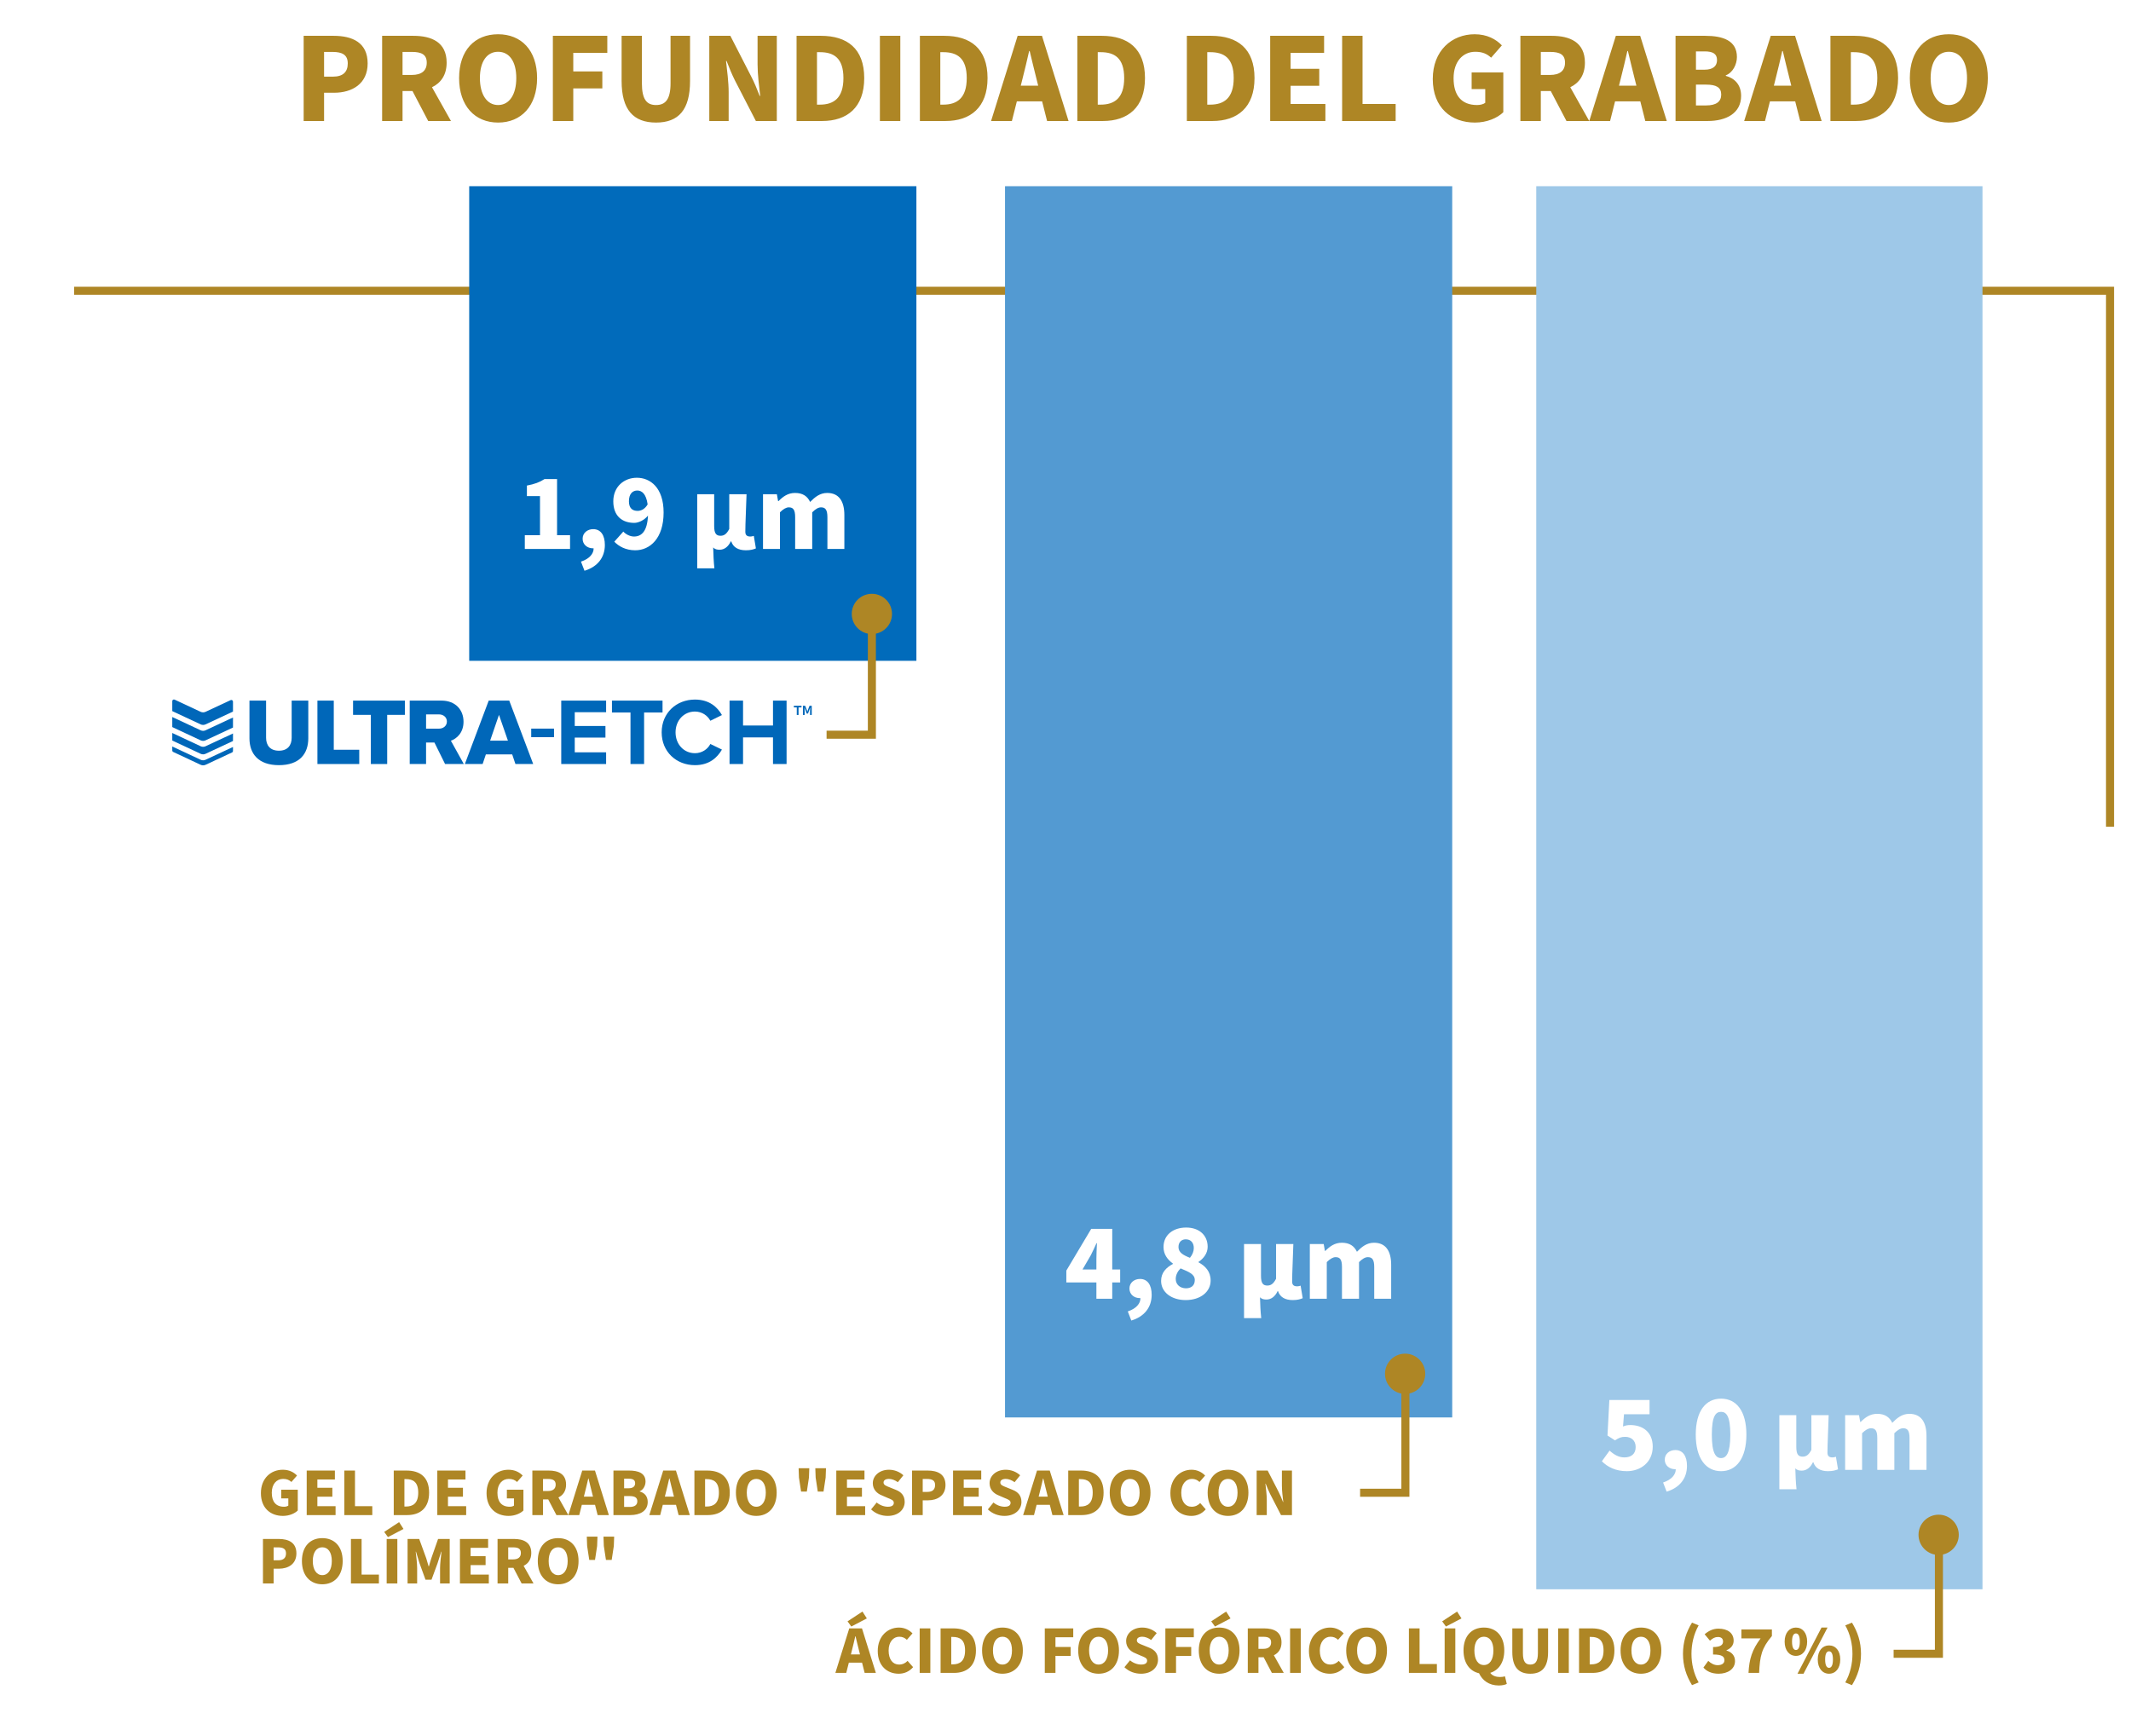
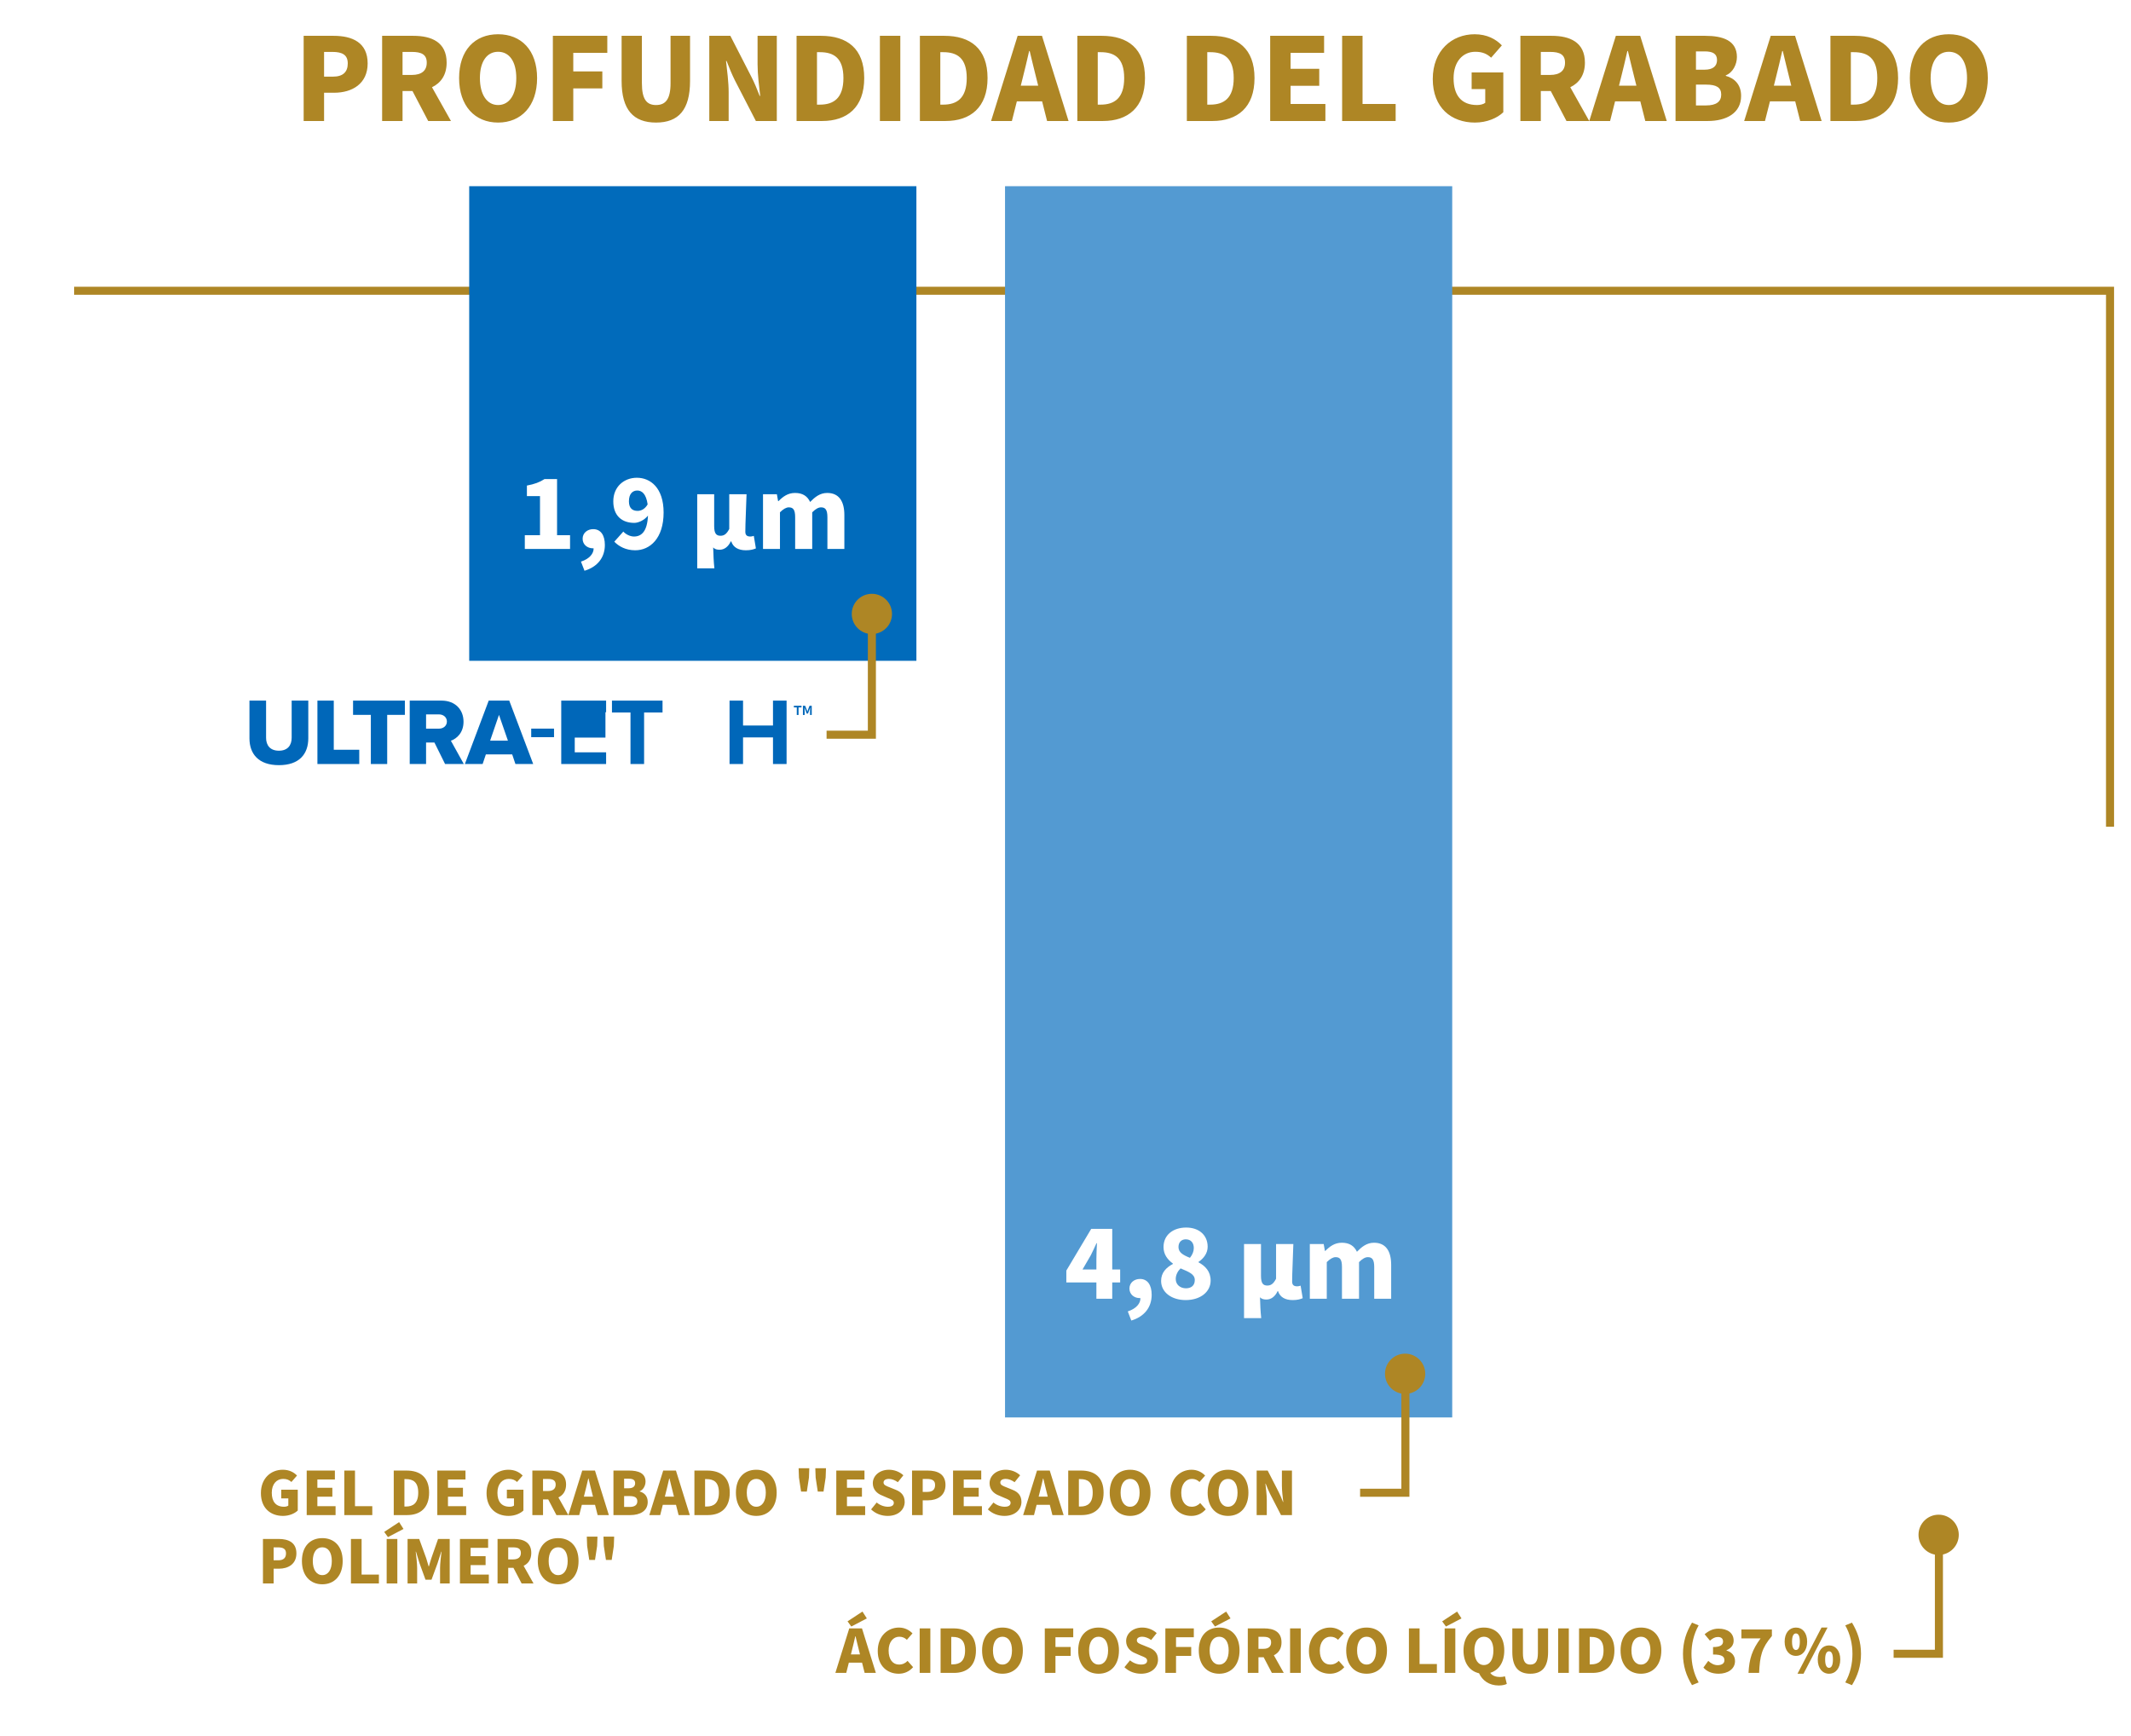
<svg xmlns="http://www.w3.org/2000/svg" width="405" height="330" viewBox="0 0 405 330" fill="none">
-   <rect width="405" height="330" fill="white" />
  <path d="M14.087 55.267L401.016 55.268L401.016 157.149" stroke="#AE8625" stroke-width="1.53" />
  <path d="M57.712 23V6.809H63.407C66.963 6.809 69.873 8.078 69.873 12.057C69.873 15.937 66.914 17.628 63.507 17.628H61.591V23H57.712ZM61.591 14.569H63.283C65.198 14.569 66.093 13.674 66.093 12.057C66.093 10.44 65.073 9.868 63.183 9.868H61.591V14.569ZM72.624 23V6.809H78.568C82.001 6.809 84.885 8.003 84.885 11.908C84.885 14.27 83.766 15.787 82.1 16.583L85.706 23H81.379L78.394 17.305H76.504V23H72.624ZM76.504 14.245H78.27C80.11 14.245 81.105 13.45 81.105 11.908C81.105 10.366 80.11 9.868 78.27 9.868H76.504V14.245ZM94.664 23.298C90.262 23.298 87.252 20.14 87.252 14.842C87.252 9.52 90.262 6.511 94.664 6.511C99.066 6.511 102.075 9.545 102.075 14.842C102.075 20.14 99.066 23.298 94.664 23.298ZM94.664 19.966C96.803 19.966 98.121 17.976 98.121 14.842C98.121 11.684 96.803 9.843 94.664 9.843C92.55 9.843 91.207 11.684 91.207 14.842C91.207 17.976 92.55 19.966 94.664 19.966ZM105.073 23V6.809H115.419V10.042H108.952V13.574H114.474V16.807H108.952V23H105.073ZM124.679 23.298C120.376 23.298 118.138 20.861 118.138 15.39V6.809H121.993V15.812C121.993 18.896 122.913 19.966 124.679 19.966C126.469 19.966 127.439 18.896 127.439 15.812V6.809H131.145V15.39C131.145 20.861 128.981 23.298 124.679 23.298ZM134.801 23V6.809H138.805L142.784 14.569C143.356 15.663 143.879 16.956 144.376 18.225H144.475C144.276 16.484 143.978 14.171 143.978 12.256V6.809H147.634V23H143.655L139.651 15.24C139.103 14.146 138.581 12.853 138.084 11.584H137.984C138.183 13.375 138.482 15.613 138.482 17.553V23H134.801ZM151.389 23V6.809H156.04C160.989 6.809 164.247 9.222 164.247 14.842C164.247 20.438 160.989 23 156.264 23H151.389ZM155.269 19.891H155.816C158.428 19.891 160.293 18.672 160.293 14.842C160.293 10.988 158.428 9.918 155.816 9.918H155.269V19.891ZM167.225 23V6.809H171.105V23H167.225ZM174.827 23V6.809H179.478C184.427 6.809 187.685 9.222 187.685 14.842C187.685 20.438 184.427 23 179.702 23H174.827ZM178.707 19.891H179.254C181.865 19.891 183.731 18.672 183.731 14.842C183.731 10.988 181.865 9.918 179.254 9.918H178.707V19.891ZM194.349 14.892L194.001 16.285H197.309L196.961 14.892C196.538 13.3 196.115 11.385 195.692 9.694H195.593C195.195 11.385 194.772 13.3 194.349 14.892ZM188.355 23L193.404 6.809H198.03L203.079 23H199L198.055 19.269H193.255L192.31 23H188.355ZM204.749 23V6.809H209.4C214.349 6.809 217.607 9.222 217.607 14.842C217.607 20.438 214.349 23 209.624 23H204.749ZM208.629 19.891H209.176C211.788 19.891 213.653 18.672 213.653 14.842C213.653 10.988 211.788 9.918 209.176 9.918H208.629V19.891ZM225.564 23V6.809H230.215C235.164 6.809 238.422 9.222 238.422 14.842C238.422 20.438 235.164 23 230.439 23H225.564ZM229.444 19.891H229.991C232.602 19.891 234.468 18.672 234.468 14.842C234.468 10.988 232.602 9.918 229.991 9.918H229.444V19.891ZM241.4 23V6.809H251.646V10.042H245.279V13.077H250.726V16.31H245.279V19.767H251.895V23H241.4ZM255.074 23V6.809H258.953V19.767H265.246V23H255.074ZM280.309 23.298C275.832 23.298 272.3 20.488 272.3 15.017C272.3 9.62 275.931 6.511 280.259 6.511C282.622 6.511 284.313 7.456 285.432 8.625L283.393 10.963C282.597 10.241 281.751 9.843 280.383 9.843C277.996 9.843 276.255 11.734 276.255 14.867C276.255 18.101 277.722 19.966 280.731 19.966C281.303 19.966 281.925 19.817 282.273 19.543V16.932H279.687V13.773H285.706V21.334C284.586 22.428 282.597 23.298 280.309 23.298ZM288.955 23V6.809H294.899C298.331 6.809 301.216 8.003 301.216 11.908C301.216 14.27 300.097 15.787 298.431 16.583L302.037 23H297.709L294.725 17.305H292.835V23H288.955ZM292.835 14.245H294.6C296.441 14.245 297.436 13.45 297.436 11.908C297.436 10.366 296.441 9.868 294.6 9.868H292.835V14.245ZM308.04 14.892L307.692 16.285H311L310.651 14.892C310.229 13.3 309.806 11.385 309.383 9.694H309.283C308.886 11.385 308.463 13.3 308.04 14.892ZM302.046 23L307.095 6.809H311.721L316.77 23H312.691L311.746 19.269H306.946L306.001 23H302.046ZM318.44 23V6.809H324.086C327.443 6.809 330.104 7.705 330.104 10.838C330.104 12.256 329.309 13.823 327.99 14.32V14.42C329.632 14.867 330.9 16.061 330.9 18.225C330.9 21.533 328.065 23 324.558 23H318.44ZM322.32 13.251H323.937C325.603 13.251 326.324 12.53 326.324 11.41C326.324 10.241 325.553 9.769 323.961 9.769H322.32V13.251ZM322.32 20.04H324.26C326.15 20.04 327.12 19.344 327.12 17.976C327.12 16.608 326.175 16.086 324.26 16.086H322.32V20.04ZM337.477 14.892L337.128 16.285H340.436L340.088 14.892C339.665 13.3 339.242 11.385 338.82 9.694H338.72C338.322 11.385 337.899 13.3 337.477 14.892ZM331.483 23L336.532 6.809H341.157L346.206 23H342.127L341.182 19.269H336.382L335.437 23H331.483ZM347.877 23V6.809H352.528C357.477 6.809 360.735 9.222 360.735 14.842C360.735 20.438 357.477 23 352.751 23H347.877ZM351.757 19.891H352.304C354.915 19.891 356.781 18.672 356.781 14.842C356.781 10.988 354.915 9.918 352.304 9.918H351.757V19.891ZM370.378 23.298C365.976 23.298 362.966 20.14 362.966 14.842C362.966 9.52 365.976 6.511 370.378 6.511C374.78 6.511 377.789 9.545 377.789 14.842C377.789 20.14 374.78 23.298 370.378 23.298ZM370.378 19.966C372.517 19.966 373.835 17.976 373.835 14.842C373.835 11.684 372.517 9.843 370.378 9.843C368.264 9.843 366.921 11.684 366.921 14.842C366.921 17.976 368.264 19.966 370.378 19.966Z" fill="#AE8625" />
  <rect x="174.163" y="125.612" width="84.989" height="90.219" transform="rotate(180 174.163 125.612)" fill="#016BBB" />
  <path d="M99.741 104.351V101.736H102.628V94.309H100.139V92.301C101.582 92.029 102.544 91.673 103.486 91.067H105.871V101.736H108.339V104.351H99.741ZM111.085 108.493L110.415 106.757C112.026 106.234 112.842 105.23 112.821 104.226C112.779 104.226 112.717 104.226 112.675 104.226C111.67 104.226 110.729 103.556 110.729 102.405C110.729 101.318 111.629 100.585 112.737 100.585C114.16 100.585 114.955 101.715 114.955 103.598C114.955 105.941 113.595 107.74 111.085 108.493ZM119.529 95.293C119.529 96.652 120.24 97.113 121.182 97.113C121.851 97.113 122.583 96.757 123.086 95.878C122.793 93.828 121.956 93.242 121.119 93.242C120.261 93.242 119.529 93.828 119.529 95.293ZM120.722 104.602C118.922 104.602 117.604 103.849 116.747 102.97L118.462 101.046C118.901 101.548 119.738 101.987 120.491 101.987C121.935 101.987 123.023 100.983 123.148 98.012C122.458 98.891 121.328 99.393 120.554 99.393C118.274 99.393 116.558 98.117 116.558 95.293C116.558 92.51 118.609 90.816 121.035 90.816C123.609 90.816 126.119 92.719 126.119 97.426C126.119 102.343 123.525 104.602 120.722 104.602ZM132.509 108.033V93.954H135.73V99.979C135.73 101.401 136.107 101.841 136.944 101.841C137.634 101.841 138.115 101.485 138.596 100.544V93.954H141.881C141.818 96.339 141.651 99.435 141.651 101.087C141.651 101.778 142.027 101.987 142.613 101.987C142.78 101.987 143.052 101.945 143.262 101.862L143.659 104.246C143.199 104.435 142.676 104.602 141.755 104.602C140.291 104.602 139.329 104.016 138.973 102.908H138.889C138.408 103.933 137.655 104.498 136.776 104.498C136.316 104.498 135.877 104.435 135.542 104.058C135.584 105.544 135.626 106.631 135.772 108.033H132.509ZM145.012 104.351V93.954H147.648L147.878 95.251H147.962C148.798 94.414 149.719 93.703 151.1 93.703C152.543 93.703 153.443 94.309 153.966 95.418C154.865 94.498 155.828 93.703 157.208 93.703C159.468 93.703 160.472 95.314 160.472 97.908V104.351H157.25V98.326C157.25 96.882 156.853 96.443 156.037 96.443C155.535 96.443 154.991 96.757 154.363 97.385V104.351H151.121V98.326C151.121 96.882 150.744 96.443 149.907 96.443C149.426 96.443 148.861 96.757 148.234 97.385V104.351H145.012Z" fill="white" />
  <path d="M157.093 139.658H165.702V117.657" stroke="#AE8625" stroke-width="1.53" />
  <circle cx="165.702" cy="116.701" r="3.826" fill="#AE8625" />
  <path fill-rule="evenodd" clip-rule="evenodd" d="M47.409 133.177H50.57V140.243C50.57 141.67 51.329 142.701 53.009 142.701C54.671 142.701 55.431 141.67 55.431 140.243V133.177H58.592V140.334C58.592 143.334 56.876 145.449 53.01 145.449C49.145 145.449 47.41 143.316 47.41 140.352V133.177H47.409Z" fill="#0067B9" />
  <path fill-rule="evenodd" clip-rule="evenodd" d="M60.326 133.177H63.434V142.521H68.276V145.232H60.326V133.177H60.326Z" fill="#0067B9" />
  <path fill-rule="evenodd" clip-rule="evenodd" d="M70.479 135.888H67.1V133.177H76.947V135.888H73.587V145.232H70.479V135.888Z" fill="#0067B9" />
  <path fill-rule="evenodd" clip-rule="evenodd" d="M80.975 141.147H82.565L84.589 145.231H88.148L85.691 140.804C86.812 140.406 88.094 139.286 88.094 137.189C88.094 134.948 86.576 133.177 83.902 133.177H77.868V145.231H80.975V141.147ZM80.976 135.798H83.433C84.245 135.798 84.933 136.323 84.933 137.154C84.933 137.985 84.245 138.509 83.433 138.509H80.976V135.798Z" fill="#0067B9" />
  <path fill-rule="evenodd" clip-rule="evenodd" d="M92.339 143.406H97.344L97.958 145.231H101.336L96.783 133.177H92.881L88.347 145.231H91.725L92.339 143.406ZM96.53 140.785H93.152L94.832 135.888L96.53 140.785Z" fill="#0067B9" />
  <path fill-rule="evenodd" clip-rule="evenodd" d="M100.957 138.502H105.293V140.129H100.957V138.502Z" fill="#0067B9" />
-   <path fill-rule="evenodd" clip-rule="evenodd" d="M106.665 133.177H115.193V135.382H109.231V138.002H115.066V140.207H109.231V143.008H115.193V145.231H106.665V133.177Z" fill="#0067B9" />
+   <path fill-rule="evenodd" clip-rule="evenodd" d="M106.665 133.177H115.193V135.382H109.231H115.066V140.207H109.231V143.008H115.193V145.231H106.665V133.177Z" fill="#0067B9" />
  <path fill-rule="evenodd" clip-rule="evenodd" d="M119.826 135.437H116.304V133.177H125.915V135.437H122.411V145.232H119.826V135.437Z" fill="#0067B9" />
-   <path fill-rule="evenodd" clip-rule="evenodd" d="M125.752 139.214C125.752 135.509 128.553 132.979 132.076 132.979C134.822 132.979 136.357 134.424 137.206 135.925L135.003 137.009C134.497 136.034 133.413 135.256 132.076 135.256C129.98 135.256 128.39 136.937 128.39 139.215C128.39 141.491 129.98 143.173 132.076 143.173C133.413 143.173 134.497 142.414 135.003 141.42L137.206 142.486C136.339 143.987 134.822 145.449 132.076 145.449C128.552 145.448 125.752 142.918 125.752 139.214Z" fill="#0067B9" />
  <path fill-rule="evenodd" clip-rule="evenodd" d="M146.908 140.171H141.217V145.231H138.652V133.177H141.217V137.912H146.908V133.177H149.491V145.231H146.908V140.171Z" fill="#0067B9" />
-   <path fill-rule="evenodd" clip-rule="evenodd" d="M44.279 133.368V135.266L39.066 137.697C38.772 137.835 38.431 137.834 38.136 137.697L32.74 135.173V133.274C32.74 133.046 32.979 132.895 33.186 132.992L38.138 135.308C38.433 135.445 38.774 135.445 39.068 135.308L43.834 133.085C44.041 132.988 44.279 133.139 44.279 133.368ZM32.74 138.207L38.137 140.732C38.432 140.87 38.772 140.87 39.066 140.732L44.279 138.3V136.39L39.067 138.821C38.773 138.959 38.432 138.958 38.137 138.821L32.74 136.296V138.207ZM44.279 140.858V139.425L39.067 141.856C38.773 141.994 38.432 141.994 38.137 141.855L32.74 139.331V140.764L38.137 143.288C38.432 143.426 38.773 143.427 39.067 143.289L44.279 140.858ZM39.067 144.423L44.279 141.992V142.75C44.279 142.871 44.209 142.981 44.099 143.033L39.067 145.38C38.773 145.517 38.432 145.516 38.137 145.379L32.92 142.938C32.81 142.887 32.74 142.777 32.74 142.656V141.898L38.137 144.422C38.432 144.56 38.773 144.56 39.067 144.423Z" fill="#0067B9" />
  <path fill-rule="evenodd" clip-rule="evenodd" d="M151.43 134.466V135.908H151.767V134.466H152.329V134.162H150.875V134.466H151.43ZM152.598 134.162V135.908H152.924V135.137L152.884 134.545H152.907L153.311 135.638H153.564L153.962 134.545H153.985L153.951 135.137V135.908H154.271V134.162H153.855L153.603 134.793L153.451 135.238H153.429L153.277 134.793L153.019 134.162H152.598Z" fill="#0067B9" />
  <rect x="275.997" y="269.44" width="84.989" height="234.047" transform="rotate(180 275.997 269.44)" fill="#539AD2" />
  <path d="M205.735 241.314H208.371V239.348C208.371 238.49 208.433 237.193 208.475 236.314H208.392C208.057 237.088 207.68 237.841 207.304 238.615L205.735 241.314ZM208.371 246.879V243.783H202.659V241.523L207.387 233.594H211.383V241.314H212.889V243.783H211.383V246.879H208.371ZM215.007 251.021L214.338 249.285C215.949 248.762 216.764 247.758 216.744 246.753C216.702 246.753 216.639 246.753 216.597 246.753C215.593 246.753 214.651 246.084 214.651 244.933C214.651 243.845 215.551 243.113 216.66 243.113C218.082 243.113 218.877 244.243 218.877 246.126C218.877 248.469 217.518 250.268 215.007 251.021ZM225.334 247.13C222.656 247.13 220.669 245.645 220.669 243.49C220.669 241.9 221.652 240.938 222.908 240.268V240.184C221.862 239.41 221.129 238.427 221.129 237.046C221.129 234.766 222.928 233.343 225.439 233.343C227.887 233.343 229.518 234.787 229.518 237.004C229.518 238.26 228.702 239.264 227.782 239.871V239.954C229.058 240.645 230.083 241.67 230.083 243.427C230.083 245.54 228.179 247.13 225.334 247.13ZM226.15 239.097C226.631 238.49 226.882 237.883 226.882 237.235C226.882 236.23 226.318 235.582 225.355 235.582C224.602 235.582 223.974 236.063 223.974 237.046C223.974 238.071 224.832 238.573 226.15 239.097ZM225.397 244.891C226.338 244.891 227.071 244.41 227.071 243.322C227.071 242.214 226.004 241.795 224.372 241.105C223.849 241.607 223.451 242.339 223.451 243.113C223.451 244.243 224.351 244.891 225.397 244.891ZM236.431 250.561V236.481H239.653V242.507C239.653 243.929 240.029 244.368 240.866 244.368C241.556 244.368 242.038 244.013 242.519 243.071V236.481H245.803C245.741 238.866 245.573 241.963 245.573 243.615C245.573 244.306 245.95 244.515 246.536 244.515C246.703 244.515 246.975 244.473 247.184 244.389L247.582 246.774C247.121 246.963 246.598 247.13 245.678 247.13C244.213 247.13 243.251 246.544 242.895 245.435H242.812C242.33 246.46 241.577 247.025 240.699 247.025C240.238 247.025 239.799 246.963 239.464 246.586C239.506 248.071 239.548 249.159 239.695 250.561H236.431ZM248.934 246.879V236.481H251.57L251.8 237.779H251.884C252.721 236.942 253.641 236.23 255.022 236.23C256.466 236.23 257.365 236.837 257.888 237.946C258.788 237.025 259.75 236.23 261.131 236.23C263.39 236.23 264.394 237.841 264.394 240.435V246.879H261.173V240.854C261.173 239.41 260.775 238.971 259.959 238.971C259.457 238.971 258.913 239.285 258.286 239.912V246.879H255.043V240.854C255.043 239.41 254.666 238.971 253.83 238.971C253.348 238.971 252.784 239.285 252.156 239.912V246.879H248.934Z" fill="white" />
  <path d="M53.771 288.156C51.431 288.156 49.585 286.687 49.585 283.827C49.585 281.006 51.483 279.381 53.745 279.381C54.98 279.381 55.864 279.875 56.449 280.486L55.383 281.708C54.967 281.331 54.525 281.123 53.81 281.123C52.562 281.123 51.652 282.111 51.652 283.749C51.652 285.439 52.419 286.414 53.992 286.414C54.291 286.414 54.616 286.336 54.798 286.193V284.828H53.446V283.177H56.592V287.129C56.007 287.701 54.967 288.156 53.771 288.156ZM58.29 288V279.537H63.646V281.227H60.318V282.813H63.165V284.503H60.318V286.31H63.776V288H58.29ZM65.438 288V279.537H67.466V286.31H70.755V288H65.438ZM74.832 288V279.537H77.263C79.85 279.537 81.553 280.798 81.553 283.736C81.553 286.661 79.85 288 77.38 288H74.832ZM76.86 286.375H77.146C78.511 286.375 79.486 285.738 79.486 283.736C79.486 281.721 78.511 281.162 77.146 281.162H76.86V286.375ZM83.11 288V279.537H88.466V281.227H85.138V282.813H87.985V284.503H85.138V286.31H88.596V288H83.11ZM96.656 288.156C94.316 288.156 92.47 286.687 92.47 283.827C92.47 281.006 94.368 279.381 96.63 279.381C97.865 279.381 98.749 279.875 99.334 280.486L98.268 281.708C97.852 281.331 97.41 281.123 96.695 281.123C95.447 281.123 94.537 282.111 94.537 283.749C94.537 285.439 95.304 286.414 96.877 286.414C97.176 286.414 97.501 286.336 97.683 286.193V284.828H96.331V283.177H99.477V287.129C98.892 287.701 97.852 288.156 96.656 288.156ZM101.175 288V279.537H104.282C106.076 279.537 107.584 280.161 107.584 282.202C107.584 283.437 106.999 284.23 106.128 284.646L108.013 288H105.751L104.191 285.023H103.203V288H101.175ZM103.203 283.424H104.126C105.088 283.424 105.608 283.008 105.608 282.202C105.608 281.396 105.088 281.136 104.126 281.136H103.203V283.424ZM111.151 283.762L110.969 284.49H112.698L112.516 283.762C112.295 282.93 112.074 281.929 111.853 281.045H111.801C111.593 281.929 111.372 282.93 111.151 283.762ZM108.018 288L110.657 279.537H113.075L115.714 288H113.582L113.088 286.05H110.579L110.085 288H108.018ZM116.587 288V279.537H119.538C121.293 279.537 122.684 280.005 122.684 281.643C122.684 282.384 122.268 283.203 121.579 283.463V283.515C122.437 283.749 123.1 284.373 123.1 285.504C123.1 287.233 121.618 288 119.785 288H116.587ZM118.615 282.904H119.46C120.331 282.904 120.708 282.527 120.708 281.942C120.708 281.331 120.305 281.084 119.473 281.084H118.615V282.904ZM118.615 286.453H119.629C120.617 286.453 121.124 286.089 121.124 285.374C121.124 284.659 120.63 284.386 119.629 284.386H118.615V286.453ZM126.538 283.762L126.356 284.49H128.085L127.903 283.762C127.682 282.93 127.461 281.929 127.24 281.045H127.188C126.98 281.929 126.759 282.93 126.538 283.762ZM123.405 288L126.044 279.537H128.462L131.101 288H128.969L128.475 286.05H125.966L125.472 288H123.405ZM131.974 288V279.537H134.405C136.992 279.537 138.695 280.798 138.695 283.736C138.695 286.661 136.992 288 134.522 288H131.974ZM134.002 286.375H134.288C135.653 286.375 136.628 285.738 136.628 283.736C136.628 281.721 135.653 281.162 134.288 281.162H134.002V286.375ZM143.735 288.156C141.434 288.156 139.861 286.505 139.861 283.736C139.861 280.954 141.434 279.381 143.735 279.381C146.036 279.381 147.609 280.967 147.609 283.736C147.609 286.505 146.036 288.156 143.735 288.156ZM143.735 286.414C144.853 286.414 145.542 285.374 145.542 283.736C145.542 282.085 144.853 281.123 143.735 281.123C142.63 281.123 141.928 282.085 141.928 283.736C141.928 285.374 142.63 286.414 143.735 286.414ZM152.247 283.528L151.844 280.876L151.779 279.095H153.807L153.742 280.876L153.339 283.528H152.247ZM155.419 283.528L155.016 280.876L154.951 279.095H156.979L156.914 280.876L156.511 283.528H155.419ZM158.939 288V279.537H164.295V281.227H160.967V282.813H163.814V284.503H160.967V286.31H164.425V288H158.939ZM168.712 288.156C167.568 288.156 166.437 287.766 165.553 286.921L166.619 285.608C167.217 286.128 168.036 286.414 168.751 286.414C169.518 286.414 169.869 286.128 169.869 285.673C169.869 285.179 169.414 285.023 168.673 284.724L167.594 284.256C166.697 283.905 165.878 283.164 165.878 281.942C165.878 280.525 167.152 279.381 168.946 279.381C169.96 279.381 170.961 279.758 171.689 280.434L170.636 281.747C170.064 281.344 169.479 281.123 168.946 281.123C168.322 281.123 167.919 281.37 167.919 281.812C167.919 282.306 168.452 282.475 169.206 282.774L170.259 283.203C171.312 283.619 171.936 284.321 171.936 285.504C171.936 286.921 170.753 288.156 168.712 288.156ZM173.335 288V279.537H176.312C178.171 279.537 179.692 280.2 179.692 282.28C179.692 284.308 178.145 285.192 176.364 285.192H175.363V288H173.335ZM175.363 283.593H176.247C177.248 283.593 177.716 283.125 177.716 282.28C177.716 281.435 177.183 281.136 176.195 281.136H175.363V283.593ZM181.13 288V279.537H186.486V281.227H183.158V282.813H186.005V284.503H183.158V286.31H186.616V288H181.13ZM190.904 288.156C189.76 288.156 188.629 287.766 187.745 286.921L188.811 285.608C189.409 286.128 190.228 286.414 190.943 286.414C191.71 286.414 192.061 286.128 192.061 285.673C192.061 285.179 191.606 285.023 190.865 284.724L189.786 284.256C188.889 283.905 188.07 283.164 188.07 281.942C188.07 280.525 189.344 279.381 191.138 279.381C192.152 279.381 193.153 279.758 193.881 280.434L192.828 281.747C192.256 281.344 191.671 281.123 191.138 281.123C190.514 281.123 190.111 281.37 190.111 281.812C190.111 282.306 190.644 282.475 191.398 282.774L192.451 283.203C193.504 283.619 194.128 284.321 194.128 285.504C194.128 286.921 192.945 288.156 190.904 288.156ZM197.581 283.762L197.399 284.49H199.128L198.946 283.762C198.725 282.93 198.504 281.929 198.283 281.045H198.231C198.023 281.929 197.802 282.93 197.581 283.762ZM194.448 288L197.087 279.537H199.505L202.144 288H200.012L199.518 286.05H197.009L196.515 288H194.448ZM203.017 288V279.537H205.448C208.035 279.537 209.738 280.798 209.738 283.736C209.738 286.661 208.035 288 205.565 288H203.017ZM205.045 286.375H205.331C206.696 286.375 207.671 285.738 207.671 283.736C207.671 281.721 206.696 281.162 205.331 281.162H205.045V286.375ZM214.778 288.156C212.477 288.156 210.904 286.505 210.904 283.736C210.904 280.954 212.477 279.381 214.778 279.381C217.079 279.381 218.652 280.967 218.652 283.736C218.652 286.505 217.079 288.156 214.778 288.156ZM214.778 286.414C215.896 286.414 216.585 285.374 216.585 283.736C216.585 282.085 215.896 281.123 214.778 281.123C213.673 281.123 212.971 282.085 212.971 283.736C212.971 285.374 213.673 286.414 214.778 286.414ZM226.41 288.156C224.252 288.156 222.432 286.687 222.432 283.827C222.432 281.006 224.33 279.381 226.462 279.381C227.567 279.381 228.451 279.875 229.036 280.486L227.97 281.708C227.554 281.318 227.112 281.123 226.514 281.123C225.396 281.123 224.499 282.111 224.499 283.749C224.499 285.439 225.292 286.414 226.475 286.414C227.164 286.414 227.697 286.141 228.1 285.712L229.153 286.908C228.412 287.753 227.476 288.156 226.41 288.156ZM233.39 288.156C231.089 288.156 229.516 286.505 229.516 283.736C229.516 280.954 231.089 279.381 233.39 279.381C235.691 279.381 237.264 280.967 237.264 283.736C237.264 286.505 235.691 288.156 233.39 288.156ZM233.39 286.414C234.508 286.414 235.197 285.374 235.197 283.736C235.197 282.085 234.508 281.123 233.39 281.123C232.285 281.123 231.583 282.085 231.583 283.736C231.583 285.374 232.285 286.414 233.39 286.414ZM238.83 288V279.537H240.923L243.003 283.593C243.302 284.165 243.575 284.841 243.835 285.504H243.887C243.783 284.594 243.627 283.385 243.627 282.384V279.537H245.538V288H243.458L241.365 283.944C241.079 283.372 240.806 282.696 240.546 282.033H240.494C240.598 282.969 240.754 284.139 240.754 285.153V288H238.83ZM49.975 301V292.537H52.952C54.811 292.537 56.332 293.2 56.332 295.28C56.332 297.308 54.785 298.192 53.004 298.192H52.003V301H49.975ZM52.003 296.593H52.887C53.888 296.593 54.356 296.125 54.356 295.28C54.356 294.435 53.823 294.136 52.835 294.136H52.003V296.593ZM61.254 301.156C58.953 301.156 57.38 299.505 57.38 296.736C57.38 293.954 58.953 292.381 61.254 292.381C63.555 292.381 65.128 293.967 65.128 296.736C65.128 299.505 63.555 301.156 61.254 301.156ZM61.254 299.414C62.372 299.414 63.061 298.374 63.061 296.736C63.061 295.085 62.372 294.123 61.254 294.123C60.149 294.123 59.447 295.085 59.447 296.736C59.447 298.374 60.149 299.414 61.254 299.414ZM66.695 301V292.537H68.723V299.31H72.012V301H66.695ZM73.487 301V292.537H75.515V301H73.487ZM73.734 292.186L73.019 291.198L75.853 289.339L76.685 290.639L73.734 292.186ZM77.46 301V292.537H79.67L81.009 296.216C81.165 296.71 81.308 297.217 81.464 297.75H81.516C81.672 297.217 81.802 296.71 81.971 296.216L83.258 292.537H85.468V301H83.635V298.062C83.635 297.23 83.804 295.787 83.908 294.955H83.856L83.154 297.165L82.01 300.285H80.866L79.735 297.165L79.059 294.955H79.007C79.111 295.787 79.28 297.23 79.28 298.062V301H77.46ZM87.413 301V292.537H92.769V294.227H89.442V295.813H92.288V297.503H89.442V299.31H92.9V301H87.413ZM94.561 301V292.537H97.668C99.462 292.537 100.97 293.161 100.97 295.202C100.97 296.437 100.385 297.23 99.514 297.646L101.399 301H99.137L97.577 298.023H96.589V301H94.561ZM96.589 296.424H97.512C98.474 296.424 98.994 296.008 98.994 295.202C98.994 294.396 98.474 294.136 97.512 294.136H96.589V296.424ZM106.081 301.156C103.78 301.156 102.207 299.505 102.207 296.736C102.207 293.954 103.78 292.381 106.081 292.381C108.382 292.381 109.955 293.967 109.955 296.736C109.955 299.505 108.382 301.156 106.081 301.156ZM106.081 299.414C107.199 299.414 107.888 298.374 107.888 296.736C107.888 295.085 107.199 294.123 106.081 294.123C104.976 294.123 104.274 295.085 104.274 296.736C104.274 298.374 104.976 299.414 106.081 299.414ZM111.99 296.528L111.587 293.876L111.522 292.095H113.55L113.485 293.876L113.082 296.528H111.99ZM115.162 296.528L114.759 293.876L114.694 292.095H116.722L116.657 293.876L116.254 296.528H115.162Z" fill="#AE8625" />
  <path d="M258.489 283.754H267.098V261.753" stroke="#AE8625" stroke-width="1.53" />
  <circle cx="267.047" cy="261.141" r="3.826" fill="#AE8625" />
-   <rect x="376.774" y="302.102" width="84.806" height="266.709" transform="rotate(180 376.774 302.102)" fill="#9EC8E8" />
  <path d="M309.188 279.653C307.012 279.653 305.506 278.837 304.439 277.771L305.903 275.741C306.698 276.473 307.619 277.038 308.707 277.038C310.025 277.038 310.862 276.369 310.862 275.072C310.862 273.817 310.025 273.126 308.853 273.126C308.1 273.126 307.723 273.294 306.928 273.796L305.506 272.875L305.862 266.118H313.497V268.838H308.644L308.456 271.16C308.937 270.95 309.355 270.888 309.857 270.888C312.159 270.888 314.104 272.185 314.104 274.988C314.104 277.959 311.803 279.653 309.188 279.653ZM316.745 283.545L316.075 281.808C317.686 281.285 318.502 280.281 318.481 279.277C318.439 279.277 318.377 279.277 318.335 279.277C317.331 279.277 316.389 278.607 316.389 277.457C316.389 276.369 317.289 275.637 318.398 275.637C319.82 275.637 320.615 276.766 320.615 278.649C320.615 280.992 319.255 282.791 316.745 283.545ZM327.093 279.653C324.206 279.653 322.281 277.227 322.281 272.708C322.281 268.168 324.206 265.867 327.093 265.867C329.98 265.867 331.905 268.189 331.905 272.708C331.905 277.227 329.98 279.653 327.093 279.653ZM327.093 277.164C328.055 277.164 328.85 276.285 328.85 272.708C328.85 269.109 328.055 268.377 327.093 268.377C326.11 268.377 325.336 269.109 325.336 272.708C325.336 276.285 326.11 277.164 327.093 277.164ZM338.169 283.084V269.005H341.39V275.03C341.39 276.453 341.767 276.892 342.604 276.892C343.294 276.892 343.775 276.536 344.257 275.595V269.005H347.541C347.478 271.39 347.311 274.486 347.311 276.139C347.311 276.829 347.687 277.038 348.273 277.038C348.441 277.038 348.713 276.996 348.922 276.913L349.319 279.298C348.859 279.486 348.336 279.653 347.416 279.653C345.951 279.653 344.989 279.068 344.633 277.959H344.549C344.068 278.984 343.315 279.549 342.436 279.549C341.976 279.549 341.537 279.486 341.202 279.109C341.244 280.595 341.286 281.683 341.432 283.084H338.169ZM350.672 279.402V269.005H353.308L353.538 270.302H353.622C354.459 269.465 355.379 268.754 356.76 268.754C358.203 268.754 359.103 269.361 359.626 270.469C360.525 269.549 361.488 268.754 362.869 268.754C365.128 268.754 366.132 270.365 366.132 272.959V279.402H362.91V273.377C362.91 271.934 362.513 271.494 361.697 271.494C361.195 271.494 360.651 271.808 360.023 272.436V279.402H356.781V273.377C356.781 271.934 356.404 271.494 355.567 271.494C355.086 271.494 354.521 271.808 353.894 272.436V279.402H350.672Z" fill="white" />
  <path d="M161.897 313.762L161.715 314.49H163.444L163.262 313.762C163.041 312.93 162.82 311.929 162.599 311.045H162.547C162.339 311.929 162.118 312.93 161.897 313.762ZM158.764 318L161.403 309.537H163.821L166.46 318H164.328L163.834 316.05H161.325L160.831 318H158.764ZM161.793 309.186L161.078 308.198L163.912 306.339L164.744 307.639L161.793 309.186ZM170.795 318.156C168.637 318.156 166.817 316.687 166.817 313.827C166.817 311.006 168.715 309.381 170.847 309.381C171.952 309.381 172.836 309.875 173.421 310.486L172.355 311.708C171.939 311.318 171.497 311.123 170.899 311.123C169.781 311.123 168.884 312.111 168.884 313.749C168.884 315.439 169.677 316.414 170.86 316.414C171.549 316.414 172.082 316.141 172.485 315.712L173.538 316.908C172.797 317.753 171.861 318.156 170.795 318.156ZM174.786 318V309.537H176.814V318H174.786ZM178.759 318V309.537H181.19C183.777 309.537 185.48 310.798 185.48 313.736C185.48 316.661 183.777 318 181.307 318H178.759ZM180.787 316.375H181.073C182.438 316.375 183.413 315.738 183.413 313.736C183.413 311.721 182.438 311.162 181.073 311.162H180.787V316.375ZM190.521 318.156C188.22 318.156 186.647 316.505 186.647 313.736C186.647 310.954 188.22 309.381 190.521 309.381C192.822 309.381 194.395 310.967 194.395 313.736C194.395 316.505 192.822 318.156 190.521 318.156ZM190.521 316.414C191.639 316.414 192.328 315.374 192.328 313.736C192.328 312.085 191.639 311.123 190.521 311.123C189.416 311.123 188.714 312.085 188.714 313.736C188.714 315.374 189.416 316.414 190.521 316.414ZM198.564 318V309.537H203.972V311.227H200.592V313.073H203.478V314.763H200.592V318H198.564ZM208.789 318.156C206.488 318.156 204.915 316.505 204.915 313.736C204.915 310.954 206.488 309.381 208.789 309.381C211.09 309.381 212.663 310.967 212.663 313.736C212.663 316.505 211.09 318.156 208.789 318.156ZM208.789 316.414C209.907 316.414 210.596 315.374 210.596 313.736C210.596 312.085 209.907 311.123 208.789 311.123C207.684 311.123 206.982 312.085 206.982 313.736C206.982 315.374 207.684 316.414 208.789 316.414ZM216.856 318.156C215.712 318.156 214.581 317.766 213.697 316.921L214.763 315.608C215.361 316.128 216.18 316.414 216.895 316.414C217.662 316.414 218.013 316.128 218.013 315.673C218.013 315.179 217.558 315.023 216.817 314.724L215.738 314.256C214.841 313.905 214.022 313.164 214.022 311.942C214.022 310.525 215.296 309.381 217.09 309.381C218.104 309.381 219.105 309.758 219.833 310.434L218.78 311.747C218.208 311.344 217.623 311.123 217.09 311.123C216.466 311.123 216.063 311.37 216.063 311.812C216.063 312.306 216.596 312.475 217.35 312.774L218.403 313.203C219.456 313.619 220.08 314.321 220.08 315.504C220.08 316.921 218.897 318.156 216.856 318.156ZM221.479 318V309.537H226.887V311.227H223.507V313.073H226.393V314.763H223.507V318H221.479ZM231.704 318.156C229.403 318.156 227.83 316.505 227.83 313.736C227.83 310.954 229.403 309.381 231.704 309.381C234.005 309.381 235.578 310.967 235.578 313.736C235.578 316.505 234.005 318.156 231.704 318.156ZM231.704 316.414C232.822 316.414 233.511 315.374 233.511 313.736C233.511 312.085 232.822 311.123 231.704 311.123C230.599 311.123 229.897 312.085 229.897 313.736C229.897 315.374 230.599 316.414 231.704 316.414ZM230.911 309.186L230.196 308.198L233.03 306.339L233.862 307.639L230.911 309.186ZM237.145 318V309.537H240.252C242.046 309.537 243.554 310.161 243.554 312.202C243.554 313.437 242.969 314.23 242.098 314.646L243.983 318H241.721L240.161 315.023H239.173V318H237.145ZM239.173 313.424H240.096C241.058 313.424 241.578 313.008 241.578 312.202C241.578 311.396 241.058 311.136 240.096 311.136H239.173V313.424ZM245.181 318V309.537H247.209V318H245.181ZM252.743 318.156C250.585 318.156 248.765 316.687 248.765 313.827C248.765 311.006 250.663 309.381 252.795 309.381C253.9 309.381 254.784 309.875 255.369 310.486L254.303 311.708C253.887 311.318 253.445 311.123 252.847 311.123C251.729 311.123 250.832 312.111 250.832 313.749C250.832 315.439 251.625 316.414 252.808 316.414C253.497 316.414 254.03 316.141 254.433 315.712L255.486 316.908C254.745 317.753 253.809 318.156 252.743 318.156ZM259.723 318.156C257.422 318.156 255.849 316.505 255.849 313.736C255.849 310.954 257.422 309.381 259.723 309.381C262.024 309.381 263.597 310.967 263.597 313.736C263.597 316.505 262.024 318.156 259.723 318.156ZM259.723 316.414C260.841 316.414 261.53 315.374 261.53 313.736C261.53 312.085 260.841 311.123 259.723 311.123C258.618 311.123 257.916 312.085 257.916 313.736C257.916 315.374 258.618 316.414 259.723 316.414ZM267.766 318V309.537H269.794V316.31H273.083V318H267.766ZM274.558 318V309.537H276.586V318H274.558ZM274.805 309.186L274.09 308.198L276.924 306.339L277.756 307.639L274.805 309.186ZM282.016 316.505C283.134 316.505 283.823 315.491 283.823 313.736C283.823 312.085 283.134 311.123 282.016 311.123C280.911 311.123 280.209 312.085 280.209 313.736C280.209 315.491 280.911 316.505 282.016 316.505ZM284.837 320.392C282.991 320.392 281.717 319.417 281.093 318.065C279.312 317.675 278.142 316.115 278.142 313.736C278.142 310.954 279.715 309.381 282.016 309.381C284.317 309.381 285.89 310.967 285.89 313.736C285.89 315.985 284.85 317.493 283.225 317.987C283.615 318.572 284.369 318.78 285.071 318.78C285.435 318.78 285.76 318.728 286.02 318.65L286.371 320.093C286.046 320.262 285.513 320.392 284.837 320.392ZM290.837 318.156C288.588 318.156 287.418 316.882 287.418 314.022V309.537H289.433V314.243C289.433 315.855 289.914 316.414 290.837 316.414C291.773 316.414 292.28 315.855 292.28 314.243V309.537H294.217V314.022C294.217 316.882 293.086 318.156 290.837 318.156ZM296.128 318V309.537H298.156V318H296.128ZM300.101 318V309.537H302.532C305.119 309.537 306.822 310.798 306.822 313.736C306.822 316.661 305.119 318 302.649 318H300.101ZM302.129 316.375H302.415C303.78 316.375 304.755 315.738 304.755 313.736C304.755 311.721 303.78 311.162 302.415 311.162H302.129V316.375ZM311.863 318.156C309.562 318.156 307.989 316.505 307.989 313.736C307.989 310.954 309.562 309.381 311.863 309.381C314.164 309.381 315.737 310.967 315.737 313.736C315.737 316.505 314.164 318.156 311.863 318.156ZM311.863 316.414C312.981 316.414 313.67 315.374 313.67 313.736C313.67 312.085 312.981 311.123 311.863 311.123C310.758 311.123 310.056 312.085 310.056 313.736C310.056 315.374 310.758 316.414 311.863 316.414ZM321.57 320.327C320.478 318.546 319.854 316.674 319.854 314.386C319.854 312.098 320.478 310.226 321.57 308.445L322.831 308.965C321.882 310.642 321.466 312.553 321.466 314.386C321.466 316.219 321.882 318.13 322.831 319.807L321.57 320.327ZM326.635 318.156C325.296 318.156 324.347 317.688 323.736 316.986L324.659 315.712C325.166 316.193 325.777 316.531 326.427 316.531C327.22 316.531 327.727 316.206 327.727 315.608C327.727 314.919 327.337 314.503 325.569 314.503V313.086C327.012 313.086 327.467 312.657 327.467 312.033C327.467 311.474 327.116 311.175 326.492 311.175C325.92 311.175 325.491 311.422 324.984 311.877L323.97 310.655C324.737 309.992 325.582 309.589 326.583 309.589C328.338 309.589 329.482 310.408 329.482 311.877C329.482 312.709 329.001 313.32 328.117 313.697V313.749C329.066 314.022 329.742 314.685 329.742 315.751C329.742 317.298 328.312 318.156 326.635 318.156ZM332.306 318C332.449 315.296 332.995 313.619 334.607 311.435H330.954V309.745H336.752V310.993C334.789 313.307 334.477 314.789 334.321 318H332.306ZM341.32 314.763C340.085 314.763 339.175 313.749 339.175 312.059C339.175 310.369 340.085 309.381 341.32 309.381C342.555 309.381 343.452 310.369 343.452 312.059C343.452 313.749 342.555 314.763 341.32 314.763ZM341.32 313.645C341.723 313.645 342.061 313.242 342.061 312.059C342.061 310.876 341.723 310.499 341.32 310.499C340.917 310.499 340.579 310.876 340.579 312.059C340.579 313.242 340.917 313.645 341.32 313.645ZM341.619 318.156L346.182 309.381H347.326L342.763 318.156H341.619ZM347.612 318.156C346.377 318.156 345.467 317.142 345.467 315.452C345.467 313.762 346.377 312.774 347.612 312.774C348.847 312.774 349.744 313.762 349.744 315.452C349.744 317.142 348.847 318.156 347.612 318.156ZM347.612 317.038C348.015 317.038 348.353 316.635 348.353 315.452C348.353 314.269 348.015 313.892 347.612 313.892C347.209 313.892 346.871 314.269 346.871 315.452C346.871 316.635 347.209 317.038 347.612 317.038ZM351.971 320.327L350.697 319.807C351.646 318.13 352.062 316.219 352.062 314.386C352.062 312.553 351.646 310.642 350.697 308.965L351.971 308.445C353.05 310.226 353.687 312.098 353.687 314.386C353.687 316.674 353.05 318.546 351.971 320.327Z" fill="#AE8625" />
  <path d="M359.885 314.363H368.494V292.363" stroke="#AE8625" stroke-width="1.53" />
  <circle cx="368.443" cy="291.752" r="3.826" fill="#AE8625" />
</svg>